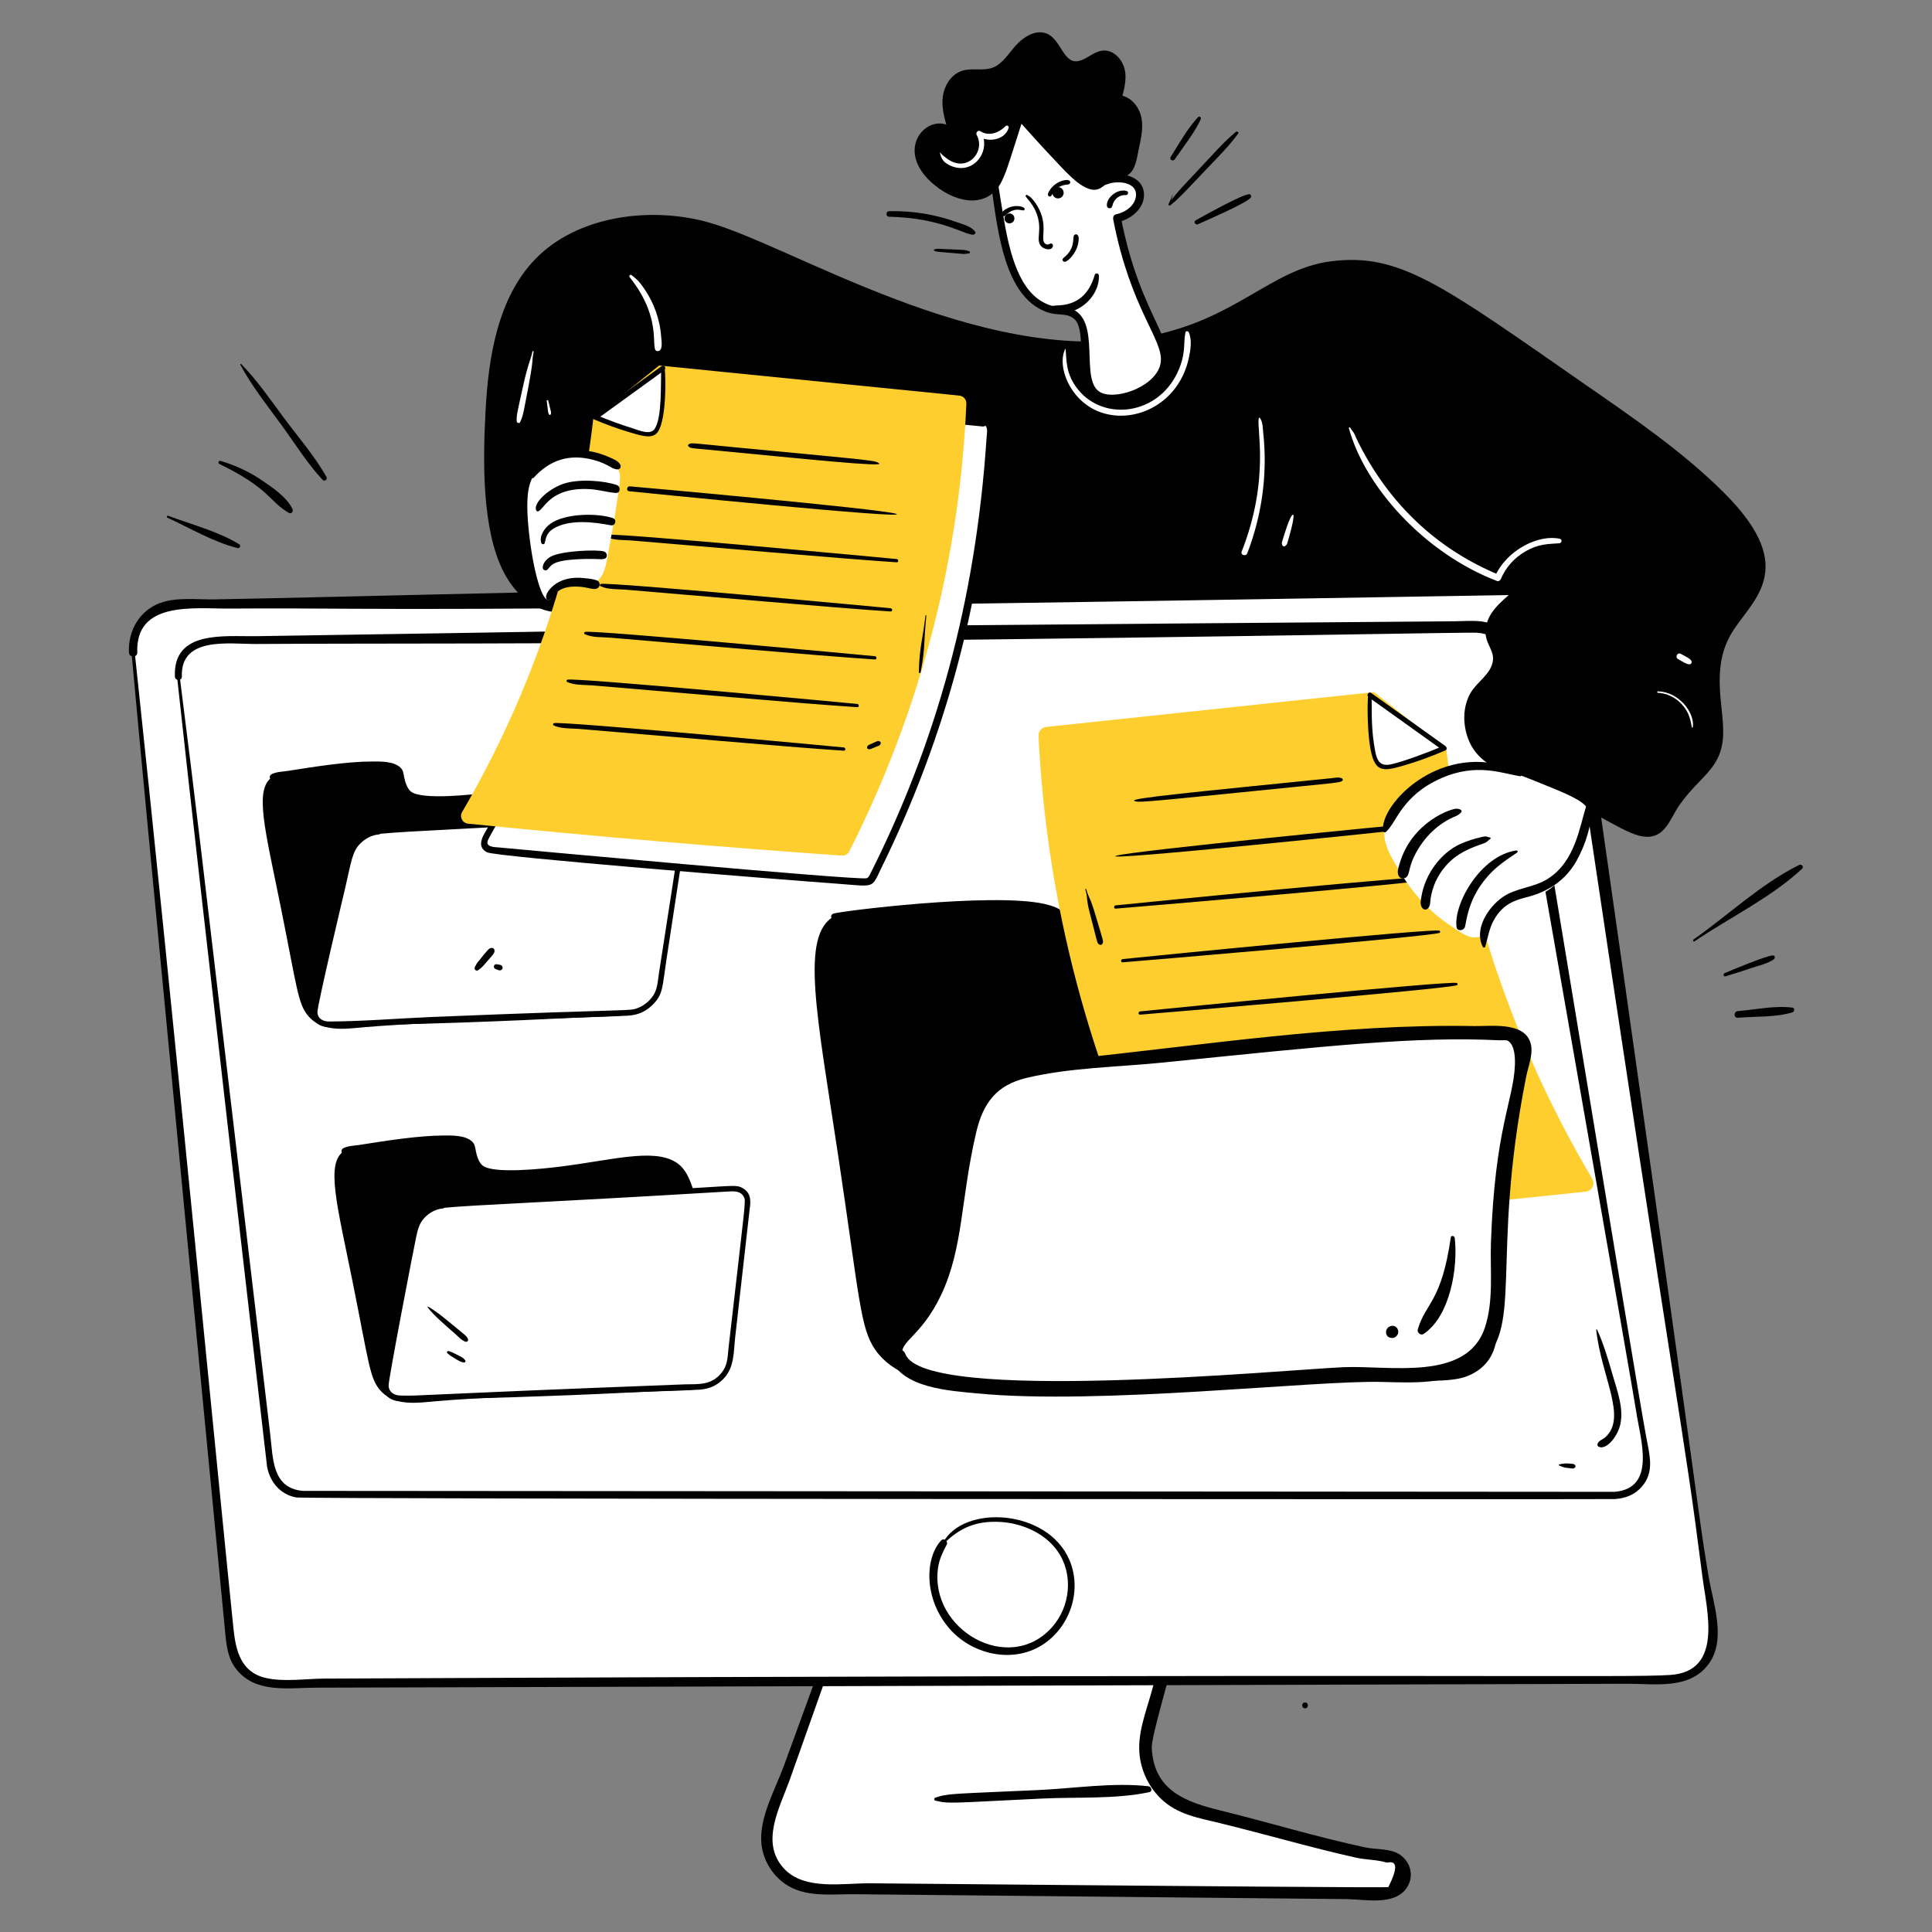
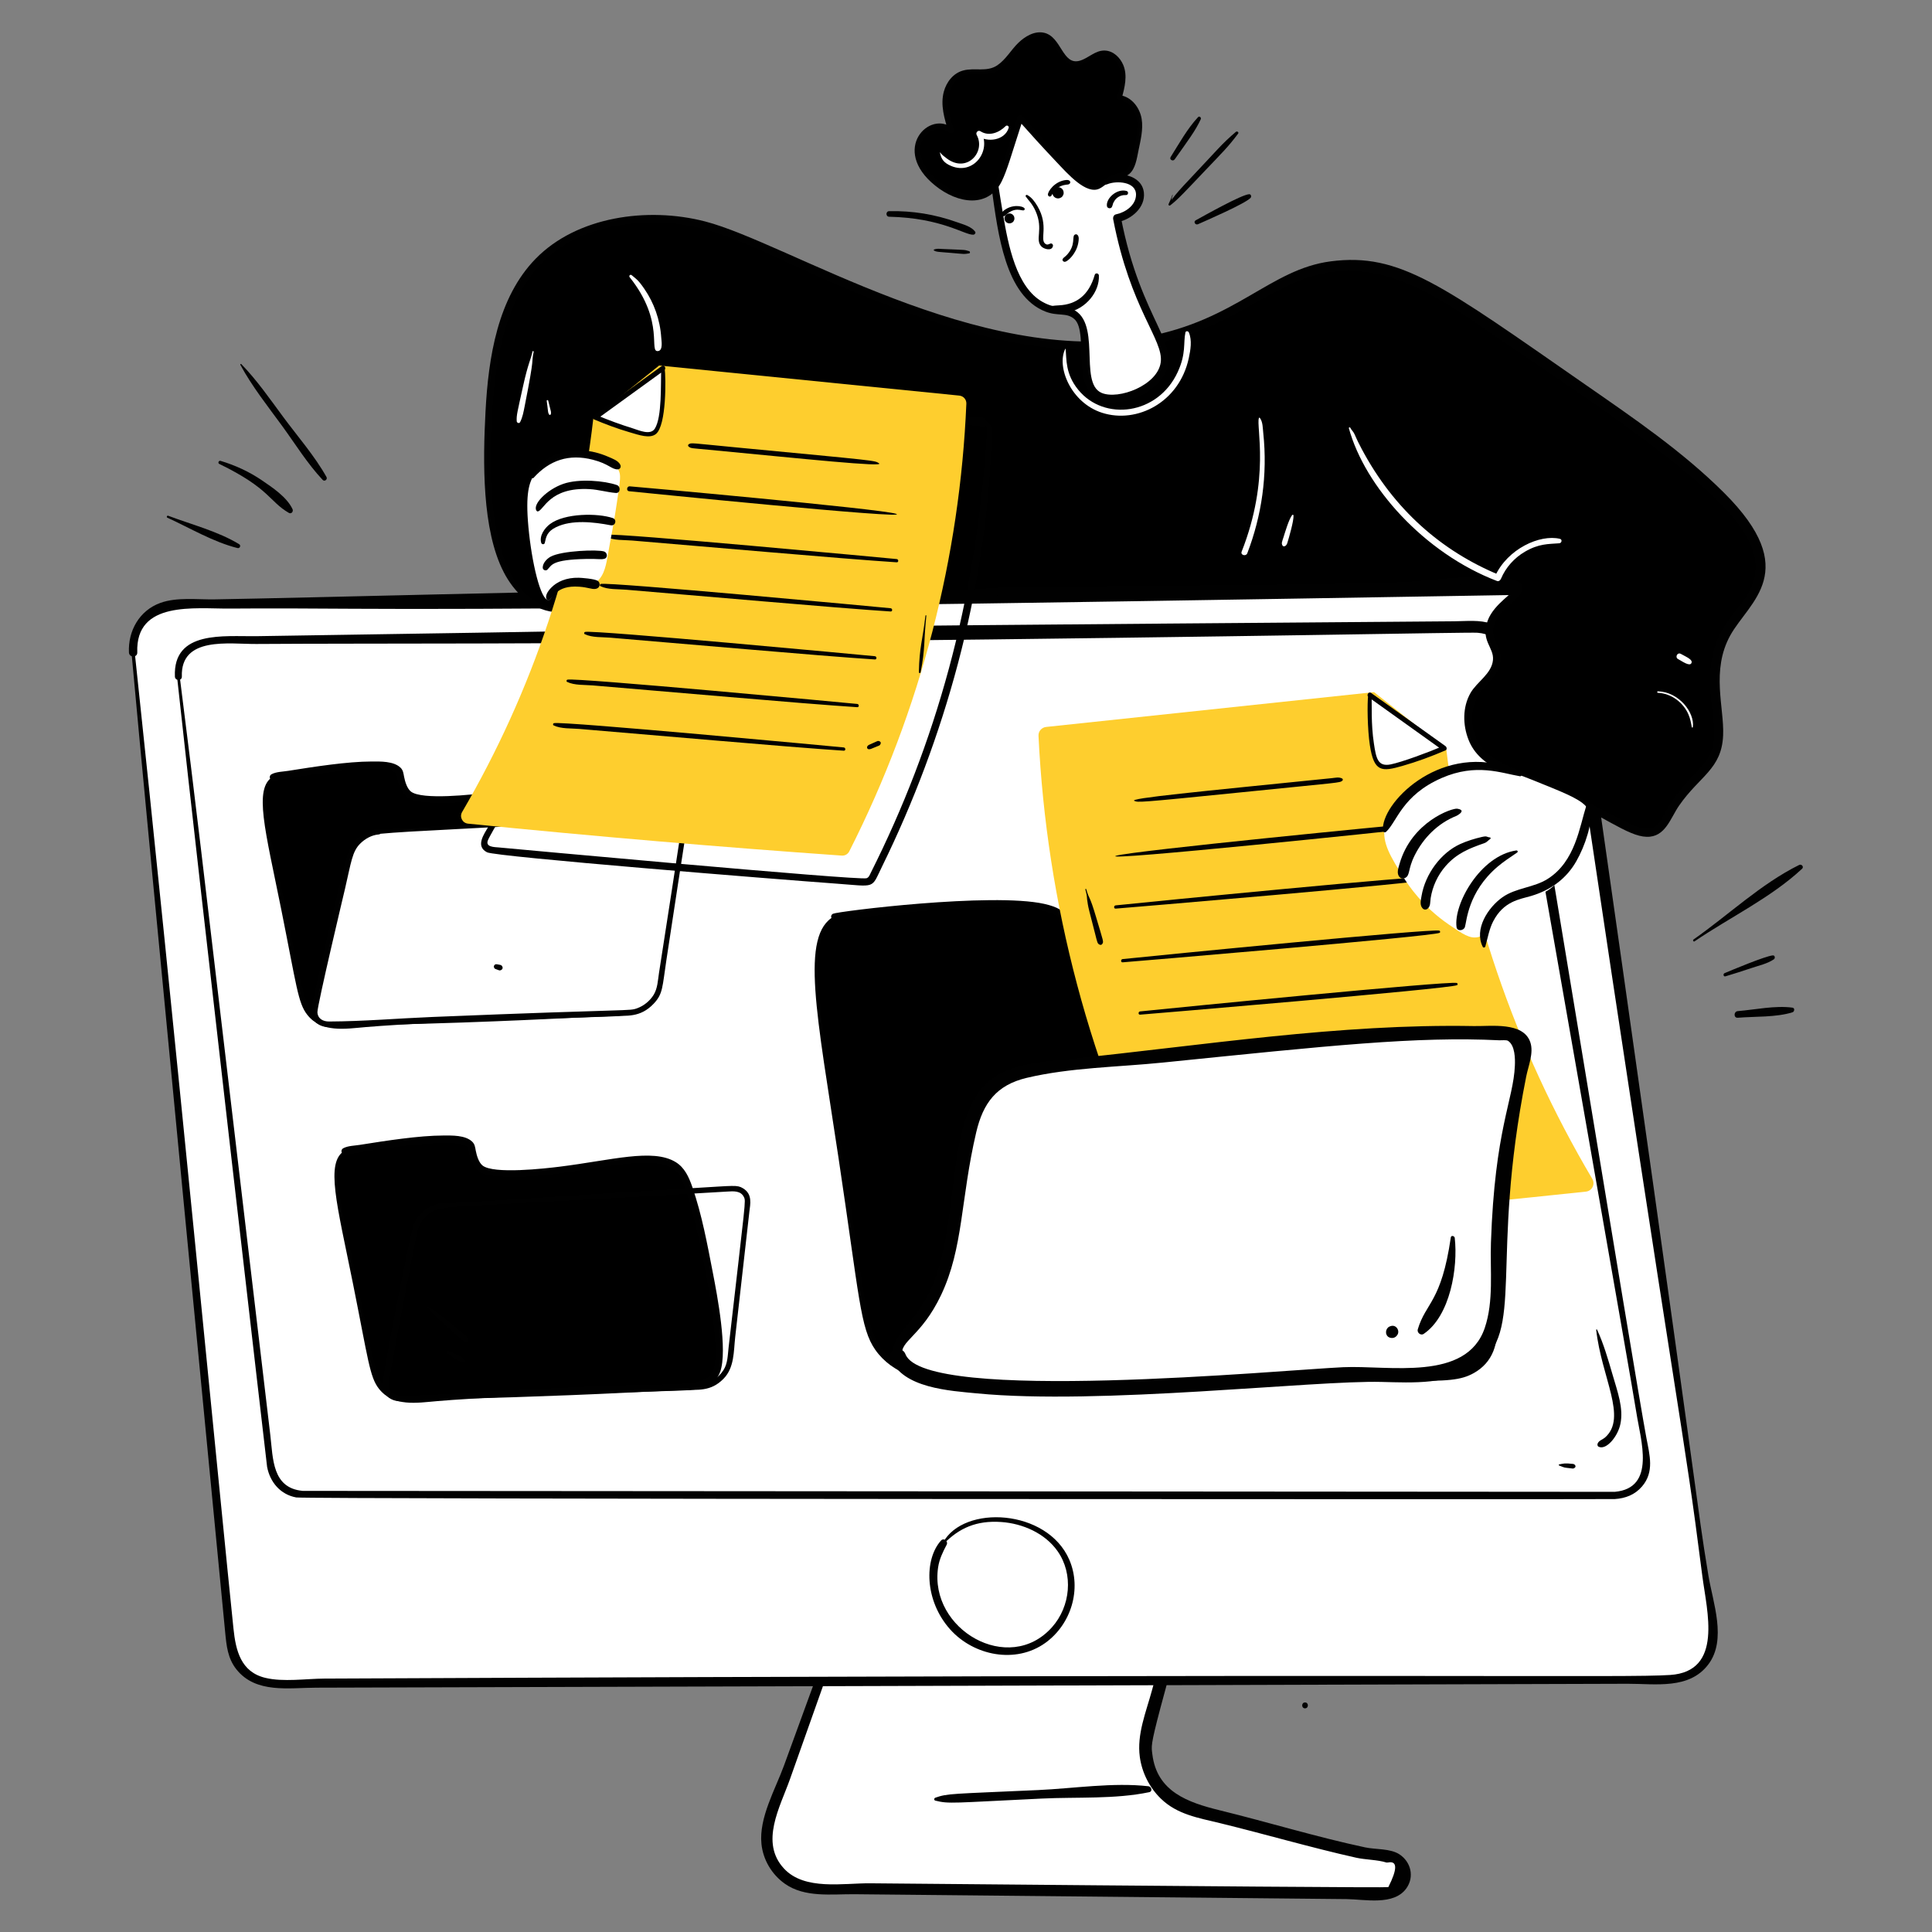
<svg xmlns="http://www.w3.org/2000/svg" id="Organized_Filing_System" data-name="Organized Filing System" viewBox="0 0 3000 3000">
  <rect x="0" y="0" width="3000" height="3000" fill="#808080" stroke="none" />
  <defs>
    <style>
      .cls-1 {
        fill: #010101;
      }

      .cls-2 {
        fill: #fece2e;
      }

      .cls-3 {
        fill: #fff;
      }
    </style>
  </defs>
  <path class="cls-1" d="M2026.45,2652.7c5.88,0,5.89-9.14,0-9.14s-5.89,9.14,0,9.14Z" />
  <g>
    <path class="cls-3" d="M1379.52,2314.08c-61.55,171.15-123.11,342.29-184.66,513.44-18.23,50.68,19.03,104.19,72.88,104.69,294.29,2.71,588.57,5.42,882.86,8.12,18.63-.61,32.2-15.97,31.18-31.4-.81-12.15-10.6-23.24-24.22-26.46-24.34,4.88-151.04-35.38-300.28-70.34-56.22-13.17-90.25-70.39-74.99-126.08,42.27-154.15,84.53-308.29,126.8-462.44-176.52,30.16-353.05,60.31-529.57,90.47Z" />
    <path class="cls-1" d="M1373.87,2312.52c-34.56,94.75-138.93,380.87-156.55,429.18-13.53,37.08-39.08,81.02-34.94,121.55,2.51,24.61,16.07,47.44,36.25,61.73,31.19,22.1,72.73,16,108.77,16.36,101.41,1.01,711.85,7.06,763.55,7.58,28.13.28,73.33,10.56,92.82-16.67,12.72-17.78,7.24-40.93-10.6-52.76-14.26-9.45-36.89-7.36-53.52-10.92-75.9-16.22-150.43-39.09-225.8-57.59-49.4-12.13-97.43-28.93-104.47-86.86-2.97-24.47-6.81-1.9,129.65-497.75,2.25-8.16-5.17-13.96-12.69-12.69-176.56,30.02-353.13,60.01-529.69,90.01-13.64,2.32-7.87,23.13,5.73,20.79,176.48-30.31,352.96-60.62,529.44-90.92-4.23-4.23-8.46-8.46-12.69-12.69-25.27,92.51-99.01,362.33-110.59,404.73-9.03,33.05-23.43,67.61-18.65,102.49,3.35,24.42,14.95,47.58,32.65,64.78,25.49,24.79,58.42,29.93,91.73,38.06,70.66,17.25,140.6,37.81,211.58,53.71,14.69,3.29,33.09,3.04,47.16,7.52l2.47-.12c14.47-2.77,14.58,9.99.32,38.29q-2.84,1.34-804.55-5.96c-42-.36-101.86,11.52-133.81-22.83-37.89-40.73-6.22-95.29,9.23-138.88,17.17-48.43,122.84-346.46,158.5-447.04,2.53-7.14-8.74-10.14-11.3-3.12Z" />
  </g>
  <g>
    <path class="cls-3" d="M206.7,1013.15c50.48,513.14,100.96,1026.28,151.44,1539.43,3.42,34.79,32.73,61.28,67.69,61.19,722.49-2.05,1444.97-4.09,2167.46-6.14,41.28-.12,72.87-36.85,66.91-77.69-76.89-526.9-152.74-1046.72-227.58-1559.59-4.91-33.64-33.95-58.39-67.95-57.96-696.95,8.77-1394.05,17.54-2091.32,26.31-39.74.5-70.55,34.91-66.66,74.46Z" />
    <path class="cls-1" d="M204.17,1013.15c24.34,270.62,142.42,1489.7,145.49,1521.53,2.02,20.91,3.88,40.39,17.41,57.45,30.2,38.08,81.75,28.53,124.62,28.48,67.86-.08,1967.88-5.86,2035.74-6.06,43.23-.12,95.53,9.27,125.24-30.03,29.11-38.51,7.05-96.01.09-138.38-21.44-130.5.05-11.9-196.39-1386.72-7.74-54.2.65-153.74-91.7-158.33-50.76-2.52-1325.37,14.44-1326.38,14.45-164.27,2.12-557.02,12.63-705.17,15.16-26.81.46-58.4-3.81-84.16,5.51-32.56,11.78-50.27,43.38-48.73,76.95.38,8.28,13.24,8.35,12.94,0-2.97-80.84,89.21-67.72,143.86-68.16,63.79-.52,127.47-.13,191.24.28,447.77,2.89,1529.21-17.12,1792.51-21.22,36.4-.57,69.87,4.1,80.37,45.12,14.49,56.62,17.93,118.63,26.55,176.46,166.99,1121.07,163.51,1049.72,195.7,1301.79,6.93,54.24,32.98,148.05-50.1,153.46-71.01,4.63-321.57-2.43-2089.62,5.62-28.78.13-63.67,5.57-91.66-1.15-38.2-9.17-45.96-42.63-49.5-76.63-17.44-167.2-94.25-962.96-153.28-1515.56-.34-3.19-5.36-3.27-5.06,0Z" />
  </g>
  <g>
    <path class="cls-3" d="M277,1050.63c47.66,408.55,95.33,817.09,142.99,1225.64,2.95,25.25,24.33,44.3,49.75,44.32l2037.79,1.54c31.06.02,54.66-27.99,49.44-58.62-71.87-421.79-142.76-837.88-212.7-1248.37-4.14-24.29-25.3-41.91-49.94-41.65-655.87,7.07-1311.9,14.14-1968.07,21.21-29.77.32-52.71,26.36-49.26,55.93Z" />
    <path class="cls-1" d="M274.89,1050.63c39.26,361.52,139.72,1226.32,139.86,1227.08,4.54,23.83,20.61,42.99,45.21,47.52,14.3,2.64,2039.29,3.05,2047.35,2.52,16.69-1.11,31.25-6.58,42.4-19.56,19.48-22.67,11.8-48.85,6.79-75.5-17.8-94.63-181.42-1099.02-201.79-1208.39-12.91-69.35-59.37-59.87-96.17-59.58-1430.2,11.32-740.28,6.25-1860.72,23.14-49.26.74-129.29-9.79-126.23,62.76.29,6.91,11.01,6.96,10.78,0-2.11-63.02,73.56-50.37,115.45-50.65,187.98-1.22,416.82.67,918.53-4.59,634.16-6.65,964.2-13.95,977.96-12.85,35.56,2.82,40.42,29.22,45.4,57.96,59.15,341.27,194.65,1109.8,201.28,1153.18,6.43,42.04,31.14,116.94-33.5,122.82-.63.06-2036.85-1.41-2037.47-1.47-47.45-4.38-45.94-49.99-50.24-86.36-132.54-1120.25-107.55-912.43-140.69-1178.04-.33-2.64-4.51-2.72-4.22,0Z" />
  </g>
  <g>
    <g>
      <path d="M424.67,1207.16c-26.6,17.06-9.7,82.7,13.36,192.97,30.8,147.3,28.77,164.63,52.32,182.2,27.19,20.29,42.96,6.63,182.58,1.11,74.96-2.96,149.87-7.94,224.88-8.91,69.69-.9,83.65-2.32,96.85-15.59,9.1-9.14,24.82-31.61-14.84-212.26-20.81-94.78-29.38-107.94-43.05-117.26-23.77-16.21-70.56-10.88-162.54,4.45,0,0-127.31,19.3-142.5-3.71-10.54-15.97-9.61-26.41-11.13-30.43-6.32-16.66-63.17-11.2-94.63-7.98-5.32.54-97.37,12.88-101.31,15.41Z" />
      <path class="cls-1" d="M423.96,1205.95c-30.75,17.72-11.92,83.37,12.83,206.61,23.72,118.11,25.88,144.81,40.29,163.14,22.38,28.46,59.09,21.84,90.75,19.16,118.12-10,376.72-15.6,391.23-16.98,21.91-2.08,40.42-7.68,47.92-28.56,11.91-33.15-4.74-119.46-11.3-153.28-8.67-44.68-17.07-90.68-32.02-133.8-5.27-15.21-11.84-30.1-26.12-38.7-35.65-21.48-99.12-2.66-180.17,7.37-21.53,2.66-102.82,12.04-119.58-2.02-5.85-4.91-8.86-15.28-10.33-22.77-1.04-5.3-1.38-10.05-5.5-14.04-10.71-10.38-31.33-9.65-45-9.62-37.72.06-88.5,8.03-129.74,14.55-7.82,1.24-18.3,1.34-25.44,5.19-6.51,3.51-.72,13.43,5.8,9.92-1.03.56,178.53-33.56,188.1-9.51,1.46,3.68.14,8,5.88,20.38,8.46,18.27,17.14,21.14,43.53,23.03,106.23,7.62,241.82-47.37,276.34-5.27,21.69,26.45,61.74,227.69,58.22,285.98-3.17,52.49-29.5,38-193.56,45.44-268.37,12.17-184.77,11.01-268.64,16-13.98.83-28.06,1.13-40.33-6.54-28.9-18.06-25.1-40.2-67.73-238.76-11.37-52.96-26.23-117.47-3.98-134.5,1.39-1.07.2-3.36-1.42-2.43Z" />
    </g>
    <g>
      <path class="cls-3" d="M588.15,1291.39c150.08-8.86,300.16-17.71,450.24-26.57,15.67-.92,25.38,9.17,23.1,24.03-12.43,81.24-24.86,162.49-37.28,243.73-3,19.63-25.14,38.83-45.69,39.65-155.84,6.16-311.68,12.32-467.52,18.48-15.97.63-25.42-10.26-22.17-25.69,16.59-78.68,34.89-157.67,54.87-236.92,4.68-18.57,25.25-35.57,44.45-36.7Z" />
      <path class="cls-1" d="M588.15,1294.9c54.63-5.21,134.19-6.99,441.29-25.33,9.55-.57,22.21-2.35,26.87,8.4,2.91,6.72,2.81.82-33.04,232.92-1.76,11.39-2.09,23.83-8.29,33.88-5.73,9.28-15.01,16.96-25.27,20.72-13.49,4.94-2.03.7-318.39,13.66-53.42,2.19-106.84,6.81-160.34,7.04-9.27.04-17.69-4.28-18.08-14.49s42.7-191.04,42.84-191.64c9.66-41.51,11.09-57.63,23.55-70.07,7.72-7.7,17.87-13.34,28.84-14.27,5.53-.47,5.56-9.18,0-8.67-19.7,1.79-38.39,15.29-46.24,33.53-8.05,18.72-56.48,232.1-58.16,246.41-2.24,19.21,12.82,28.79,30.23,28.08,29.46-1.2,58.93-3.28,88.41-3.97,168.65-3.92,273.05-10.31,349.14-13.43,21.01-.86,42.49,3.1,63.47-19.06,14.62-15.44,13.35-25.25,19.97-68.98,31.55-208.24,31.65-201.63,30.79-208.39-.93-7.38-5.02-13.79-11.57-17.41-9.28-5.12-13.98-3.35-73.97.14-213.61,12.46-352.5,22.99-392.1,23.89-4.58.1-4.45,7.46,0,7.03Z" />
    </g>
  </g>
  <g>
    <path d="M1296.4,1423.81c-49.97,28.5-25.47,149.43,6.01,352.07,42.05,270.7,36.71,302.02,77.87,336.2,47.51,39.46,77.47,16.12,331.81,19.31,136.56,1.72,273.21-.24,409.67,5.1,126.79,4.97,152.3,3.7,177.55-19.16,17.41-15.75,48.11-55.11-6.89-387.29-28.86-174.29-43.2-199.02-67.15-217.26-41.67-31.73-127.24-26.46-295.91-7.3,0,0-233.27,23.03-258.71-20.24-17.31-29.44-15.23-49.75-17.36-56.37-9.92-30.88-113.78-26.34-171.27-23.47-9.72.48-178.24,14.2-185.63,18.41Z" />
    <path class="cls-1" d="M1295.69,1422.6c-54.01,28.95-27,152.89,6.45,375.98,32.45,216.42,33.52,263.97,57.13,297.59,12.78,18.2,32.91,33.13,54.4,39.01,37.89,10.38,51.94-.36,371.7,1.79,420.46,2.82,463.69,17.31,503.31-4.96,13.98-7.86,24.39-19.28,30.24-34.13,34.13-86.64-31.11-451.63-53.38-525.98-16.76-55.97-40.27-79.2-105.64-85.56-74.93-7.3-181.17,10.95-265.15,16.7-42.24,2.89-181.99,11.48-215.21-15.74-8.18-6.7-15.9-29.38-18.11-41.06-3.18-16.88,1.95-33.33-39.82-42.68-81.46-18.23-320.95,11.64-328.11,15.3-6.58,3.37-.78,13.28,5.8,9.92-1.6.82,328.16-45.15,348.36.74,2.71,6.16.33,15.86,7.86,36.36,4.29,11.66,9.36,24.36,19.95,31.61,41.97,28.76,202.8,18.36,253.13,13.33,67.24-6.73,223.04-31.18,282.04-.86,26.07,13.4,34.85,33.32,43.77,62.51,24.31,79.52,86.19,433.17,54.49,520.38-19.2,52.83-97.93,41.53-194.61,38.04-120.08-4.33-476.68-4.45-477.39-4.45-158.89,1.36-209.17,15.46-248.4-13.45-39.02-28.75-41.88-66.7-58.78-181.8-47.19-321.24-87.61-471.37-32.61-506.16,1.53-.97.18-3.29-1.42-2.43Z" />
  </g>
  <g>
    <g>
      <path d="M536,1787.92c-26.6,17.06-9.7,82.7,13.36,192.97,30.8,147.3,28.77,164.63,52.32,182.2,27.19,20.29,42.96,6.63,182.58,1.11,74.96-2.96,149.87-7.94,224.88-8.91,69.69-.9,83.65-2.32,96.85-15.59,9.1-9.14,24.82-31.61-14.84-212.26-20.81-94.78-29.38-107.94-43.05-117.26-23.77-16.21-70.56-10.88-162.54,4.45,0,0-127.31,19.3-142.5-3.71-10.54-15.97-9.61-26.41-11.13-30.43-6.32-16.66-63.17-11.2-94.63-7.98-5.32.54-97.37,12.88-101.31,15.41Z" />
      <path class="cls-1" d="M535.29,1786.71c-30.75,17.72-11.92,83.37,12.83,206.61,23.72,118.11,25.88,144.81,40.29,163.14,22.38,28.46,59.09,21.84,90.75,19.16,118.12-10,376.72-15.6,391.23-16.98,21.91-2.08,40.42-7.68,47.92-28.56,11.91-33.15-4.74-119.46-11.3-153.28-8.67-44.68-17.07-90.68-32.02-133.8-5.27-15.21-11.84-30.1-26.12-38.7-35.65-21.48-99.12-2.66-180.17,7.37-21.53,2.66-102.82,12.04-119.58-2.02-5.85-4.91-8.86-15.28-10.33-22.77-1.04-5.3-1.38-10.05-5.5-14.04-10.71-10.38-31.33-9.65-45-9.62-37.72.06-88.5,8.03-129.74,14.55-7.82,1.24-18.3,1.34-25.44,5.19-6.51,3.51-.72,13.43,5.8,9.92-1.03.56,178.53-33.56,188.1-9.51,1.46,3.68.14,8,5.88,20.38,8.46,18.27,17.14,21.14,43.53,23.03,106.23,7.62,241.82-47.37,276.34-5.27,21.69,26.45,61.74,227.69,58.22,285.98-3.17,52.49-29.5,38-193.56,45.44-268.37,12.17-184.77,11.01-268.64,16-13.98.83-28.06,1.13-40.33-6.54-28.9-18.06-25.1-40.2-67.73-238.76-11.37-52.96-26.23-117.47-3.98-134.5,1.39-1.07.2-3.36-1.42-2.43Z" />
    </g>
    <g>
-       <path class="cls-3" d="M687.53,1872.15c149.73-8.86,299.45-17.71,449.18-26.57,15.64-.92,25.74,9.17,24.06,24.03-9.19,81.24-18.37,162.49-27.56,243.73-2.22,19.63-23.59,38.83-44.11,39.65-155.6,6.16-311.19,12.32-466.79,18.48-15.94.63-25.83-10.26-23.19-25.69,13.43-78.57,28.57-157.56,45.41-236.92,3.94-18.57,23.83-35.57,42.99-36.7Z" />
      <path class="cls-1" d="M687.53,1875.66c52.9-5.06,138.67-7.28,441.69-25.41,9.46-.57,20.97-1.64,25.87,8.48,3.28,6.78,2.99.33-23.75,233.8-1.36,11.87-1.24,24.44-7.88,34.81-16.32,25.5-40.76,21.53-61.29,22.32-440.49,16.8-404.5,18.19-440.88,17.29-9.42-.23-17.45-5.27-17.87-15.39-.38-9.28,38.76-211.81,42.64-230,2.48-11.64,4.72-21.94,13.25-30.8,7.46-7.75,17.39-13.35,28.22-14.27,5.53-.47,5.56-9.18,0-8.67-19.37,1.77-37.35,14.99-44.8,33.03-5.84,14.14-45.78,219.51-48.47,245.92-1.89,18.54,11.9,29.77,29.56,29.15,29.43-1.03,58.84-2.93,88.27-4.01,40.75-1.48,13.46.59,173.55-5.51,58.38-2.23,116.68-5.5,175.04-7.9,22.64-.93,42.65,2.91,62.76-17.53,17.02-17.3,15.66-42.18,18.18-64.79,6.47-57.97,21.21-187.75,22-194.69,1.3-11.44,5.39-27.38-10.22-36.5-8.94-5.22-12.59-3.89-73.59-.32-212.49,12.42-353.05,23.06-392.28,23.95-4.58.1-4.45,7.46,0,7.03Z" />
    </g>
  </g>
  <path class="cls-1" d="M1452.36,2796c21.54,5.38,26.06,3.42,165.76-3.22,54.18-2.58,113.38,1.21,166.39-9.89,5.58-1.17,3.61-8.66-1.25-9.21-54.96-6.22-115.79,3.4-171.04,5.91-135.82,6.18-140.41,5.07-159.87,11.88-2.07.73-2.38,3.93,0,4.52h0Z" />
  <path class="cls-1" d="M373.24,566.52c18.15,33.58,42.42,64.1,64.88,94.88,20.38,27.94,39.24,58.63,62.95,83.82,2.96,3.15,7.95-.87,5.89-4.54-18.58-33.05-44.79-62.95-67.34-93.44-20.6-27.85-40.73-56.99-64.91-81.85-.76-.78-1.97.21-1.47,1.14h0Z" />
  <path class="cls-1" d="M340.45,720.33c78.65,38.29,77.21,58.15,108.03,76.05,3.88,2.26,7.49-2.12,5.77-5.77-8.76-18.67-30.89-33.42-47.71-44.85-19.63-13.35-41.42-23.35-64.11-30.14-2.74-.82-4.65,3.41-1.99,4.71h0Z" />
  <path class="cls-1" d="M259.82,803.83c34.98,15.98,71.57,37.91,109.03,47.2,3.6.89,5.74-4.04,2.53-6-32.98-20.07-74.29-30.6-110.29-44.2-1.72-.65-2.96,2.23-1.26,3h0Z" />
  <path class="cls-1" d="M2631.38,1461.65c54.55-37.09,118.43-67.54,166.9-112.67,3.26-3.03-.88-7.7-4.54-5.89-59.18,29.21-110.13,78-164.01,115.73-1.71,1.2-.1,4.03,1.66,2.83h0Z" />
  <path class="cls-1" d="M2679.4,1516c13.41-4.12,26.81-8.2,40.09-12.75,11.6-3.98,24.72-6.69,34.91-13.6,2.43-1.65,1.86-6.46-1.66-6.11-12.17,1.19-63.09,22.66-74.72,27.5-2.96,1.23-1.9,5.98,1.37,4.97h0Z" />
  <path class="cls-1" d="M2698.42,1580.36c27.01-2.23,59.05-.42,84.93-8.45,3.19-.99,3.92-6.7,0-7.23-26.91-3.65-57.89,3.15-84.93,5.37-6.57.54-6.63,10.86,0,10.31Z" />
  <g>
    <path class="cls-2" d="M1624.37,1128.83c-6.93.74-12.12,6.71-11.79,13.67,12.48,258.75,79.44,518.16,203.3,758.79,2.43,4.72,7.42,7.47,12.71,7.06,205.24-15.67,416.72-34.82,634.01-58,9.53-1.02,14.81-11.53,9.92-19.78-121.15-204.69-198.18-430.64-226.67-666.79-43.28-34.34-68.96-54.72-112.25-89.06-169.75,18.03-339.49,36.07-509.24,54.1Z" />
    <g>
      <path class="cls-3" d="M2127.15,1079.36c-.87,20.39-1.67,99.35,16.19,109.53,7.03,4.01,14.86,2.34,28.57-1.61,17.56-5.05,41.79-12.96,70.62-25.43-38.46-27.5-76.92-55-115.38-82.5Z" />
      <path class="cls-1" d="M2124.48,1079.36c-1.59,13.33-1.14,52.85,2.59,77.59,6.4,42.47,18.68,41.48,50.43,32.41,22.88-6.53,45.13-14.76,66.98-24.16,2.93-1.26,2.07-5.2,0-6.68-38.46-27.5-76.92-55-115.38-82.5-4.06-2.9-7.92,3.81-3.9,6.68,38.46,27.5,76.92,55,115.38,82.5v-6.68c-22.86,9.84-63.77,24.9-80.97,28.4-20.23,4.12-22.77-9.63-26.21-32.36-4.68-30.88-3-59.64-3.57-75.2-.13-3.52-4.94-3.34-5.34,0Z" />
    </g>
    <path class="cls-1" d="M1761.47,1243.62c5.85,2.37,3.98,3.13,163.8-13.09,159.48-16.19,154.57-14.67,159.25-18.39,1.04-.83.69-2.74-.43-3.31-5.1-2.61-10.4-1.1-15.95-.54-209.14,21.23-316.48,31.35-306.67,35.32h0Z" />
    <path class="cls-1" d="M2186.06,1287.41c4.32-.78,3.27-7.7-1.03-7.6-2.94.07-426.65,41.1-451.86,49-30.67,9.6,444.33-39.86,452.89-41.4Z" />
    <path class="cls-1" d="M1732.44,1410.9c13.57-1.07,479.2-39.99,492.05-45.78,1.52-.68,1.04-3.1-.45-3.47-13.21-3.27-436.38,38.45-491.6,44.19-3.19.33-3.28,5.32,0,5.06Z" />
    <path class="cls-1" d="M1743.27,1494.29c13.57-1.07,479.2-39.99,492.05-45.78,1.52-.68,1.04-3.1-.45-3.47-13.21-3.27-436.38,38.45-491.6,44.19-3.19.33-3.28,5.32,0,5.06Z" />
    <path class="cls-1" d="M1770.41,1575.56c13.57-1.07,479.2-39.99,492.05-45.78,1.52-.68,1.04-3.1-.45-3.47-13.21-3.27-436.38,38.45-491.6,44.19-3.19.33-3.28,5.32,0,5.06Z" />
    <path class="cls-1" d="M1800.88,1656.4c13.57-1.07,479.2-39.99,492.05-45.78,1.52-.68,1.04-3.1-.45-3.47-13.21-3.27-436.38,38.45-491.6,44.19-3.19.33-3.28,5.32,0,5.06Z" />
    <path class="cls-1" d="M1824.18,1730.09c13.57-1.07,479.2-39.99,492.05-45.78,1.52-.68,1.04-3.1-.45-3.47-13.21-3.27-436.38,38.45-491.6,44.19-3.19.33-3.28,5.32,0,5.06Z" />
  </g>
  <g>
    <path d="M983.57,930.96c-89.99,12.11-115.4,26.38-150.76,6.75-80.84-44.87-76.96-190.98-75-264.77,4.36-164.42,37.35-298.57,202.51-328.52,140.27-25.44,229.27,50.5,385.4,109.97,127.71,48.64,310.11,118.11,489.38,61.64,122.51-38.59,159.05-109.37,272.81-103.44,57.86,3.02,101.11,22.67,208.99,95.89,286.94,194.76,432.28,294.39,415.52,386.01-10.28,56.21-61.46,65.33-68.84,145.06-5.75,62.03,20.69,105.49-9.83,147.52-10.28,14.15-19.28,17.5-41.8,46.71-29.25,37.95-24.44,45.78-36.88,54.09-31.95,21.35-70.05-25.99-199.6-78.6-40.35-16.39-73.52-26.77-88.06-59.08-2.28-5.07-12.59-29.55-4.92-56.55,9.83-34.56,39.37-38.91,41.8-68.84,1.72-21.14-12.54-24.75-11.32-45.91,2.15-37.18,47.73-52.9,44.27-66.41-5.19-20.26-113.72-8.22-165.49-3.38-20.41,1.91-403.34,9.32-606.7,6.7-108.29,8.81-197.25,11.81-259.44,12.9-215.92,3.78-224.54-13.56-342.02,2.25Z" />
    <path class="cls-1" d="M983.57,928.71c-73.6,9.29-100.9,19.11-126.98,14.02-104.96-20.45-99.72-222.51-90.2-330.54,13.53-153.55,70.3-254.32,226.49-265.97,138.85-10.35,213.21,74.06,464.67,155.29,116.58,37.66,242.73,58.52,363.07,25.68,120.86-32.98,173.51-106.8,273.47-106.61,87.98.16,161.8,56.82,231.44,104.06,95.79,64.98,280.28,186.01,352.97,264.27,35.62,38.35,62.45,81.42,38.27,128.27-15.82,30.65-46.64,50.03-57.44,100.43-13.94,65.04,14.55,114.13-4.25,154.1-11.52,24.49-44.35,41.39-73.67,97.67-11.33,21.75-25.29,20.87-48.13,10.68-39.11-17.44-75.56-40.63-114.53-58.54-63.12-29.02-112.74-37.48-127.75-78.34-9.43-25.67-6.15-53.6,12.44-74.15,13.19-14.58,27.57-27.25,26.95-48.67-.62-21.32-22.65-32.18-4.82-61.2,8.97-14.58,25.16-22.27,34.55-36.12,30.19-44.54-125.76-22.7-170.48-19.78-95.06,6.21-599.91,6.37-641.01,9.35-356.75,25.89-422-6.38-565.05,12.73-7.07.94-7.16,12.21,0,11.25,138.54-18.51,212.35,15.96,591.73-14,.63-.05,547.32-.84,630.46-8.81,41.82-4.01,86.15-10.64,128.11-5.37,3.36.42,15.04,1.14,16.96,4.85,3.13,6.05-30.76,23.44-40.71,50.27-11.62,31.34,9.97,41.51,8.15,61.28-1.99,21.67-25.03,33.75-35.06,51.56-12.33,21.9-11.96,49.3-2.92,72.32,17.74,45.18,70.22,55.47,121.32,78.19,88.91,39.53,125.25,71.72,155.37,72.52,29.06.77,36.73-28.91,50.35-48.56,32.03-46.17,66.05-56.42,68.33-109.02,1.85-42.83-19.09-100.5,11.06-155.1,29.03-52.57,112.3-99.93-9.52-221.41-64.65-64.47-141.64-116.8-216.35-168.68-221.14-153.55-286.99-204.88-394.74-190.78-93.74,12.27-146.94,91.69-286.95,117.18-259.43,47.23-555.77-145.92-684.24-179.15-89.5-23.15-199.22-7.65-263.16,57.87-59,60.45-73.41,153.05-77.85,237.03-4.11,77.7-5.76,183.78,28.27,249.7,15.37,29.78,42.37,57.72,77.2,61.77,26.72,3.11,55.99-7.05,124.78-17.12,2.48-.36,1.92-4.74-.6-4.42Z" />
  </g>
  <g>
    <g>
-       <path class="cls-3" d="M1525.57,655.32c6.35.64,11.13,6.07,10.86,12.44-10,236.79-69.85,474.48-181.86,695.3-2.2,4.33-6.74,6.87-11.59,6.53-187.85-13.21-381.43-29.58-580.35-49.61-8.73-.88-13.61-10.46-9.19-18.04,109.72-187.93,178.96-395.06,203.74-611.26,39.41-31.65,62.79-50.43,102.2-82.09,155.39,15.57,310.79,31.14,466.18,46.72Z" />
      <path class="cls-1" d="M1524.82,658.03c10.68,2.45,7.65,13.7,7.11,21.88-16.8,254.89-79.29,475.49-179.73,675.24-1.63,3.23-2.89,7.38-6.7,8.57-12.2,3.81-558.22-46.63-570.94-47.81-6.8-.63-21.49-.39-16.8-11.44,11.33-26.69,163-252.34,206.23-613.78-.67,1.61-1.33,3.21-2,4.82,34.2-27.24,68.61-54.21,102.67-81.63-1.76.73-3.52,1.46-5.28,2.19,120.75,11.96,431.54,42.73,466.18,46.16,8.86.88,8.78-12.94,0-13.83-469.13-47.57-466.24-48.04-469.95-46.25-1.11.54-103.41,83.31-104.66,85.91-3.39,7.08-19.46,296.08-192.33,595.14-6.84,11.84-20.97,30.79-2.33,40.25,13.78,6.99,449.23,41.87,541.49,48.59,63.26,4.61,54.55,8.77,71.77-26.3,97.32-198.29,160.61-424.95,169.8-653.67.53-13.26,5.59-36.74-13.05-39.46-3.48-.51-5.11,4.59-1.5,5.42Z" />
    </g>
    <path class="cls-2" d="M1489.69,614.3c6.35.64,11.13,6.07,10.86,12.44-10,236.79-69.85,474.48-181.86,695.3-2.2,4.33-6.74,6.87-11.59,6.53-187.85-13.21-381.43-29.58-580.35-49.61-8.73-.88-13.61-10.46-9.19-18.04,109.72-187.93,178.96-395.06,203.74-611.26,39.41-31.65,62.79-50.43,102.2-82.09,155.39,15.57,310.79,31.14,466.18,46.72Z" />
    <g>
      <path class="cls-3" d="M1029.44,571.79c.9,18.65,2.07,90.88-14.21,100.3-6.41,3.71-13.58,2.22-26.15-1.31-16.09-4.52-38.3-11.63-64.75-22.88,35.04-25.37,70.07-50.74,105.11-76.11Z" />
      <path class="cls-1" d="M1026.77,571.79c-.99,25.76,1.35,75.72-9.94,93.76-6.84,10.92-24.74,2.55-34.06-.34-19.14-5.93-38.03-12.84-56.49-20.65v6.68c35.04-25.37,70.07-50.74,105.11-76.11,3.99-2.89.14-9.6-3.9-6.68-35.04,25.37-70.07,50.74-105.11,76.11-2.04,1.48-2.96,5.43,0,6.68,17.85,7.55,35.96,14.32,54.56,19.77,15.63,4.58,32.07,10.52,41.59,2.88,16.5-13.25,15.59-86.96,13.58-102.1-.44-3.31-5.21-3.55-5.34,0Z" />
    </g>
    <path class="cls-1" d="M1364.97,719.45c-6.99-4.64.04-3.54-223.11-24.85-69.84-6.67-67.95-7.4-72.4-4.76-1.11.66-1.46,2.4-.43,3.31,3.77,3.33,4.36,2.65,31.22,5.21,150.1,14.33,274.25,27.41,264.73,21.08h0Z" />
    <path class="cls-1" d="M1391.25,797.8c-23.81-7.8-411.32-42.62-413.65-42.64-4.24-.04-5.41,6.8-1.03,7.6.61.11,444.99,44.98,414.68,35.05h0Z" />
    <path class="cls-1" d="M1392.34,868.09c-12.55-1.24-437.92-41.19-450.03-37.69-1.47.42-1.98,2.73-.45,3.47,11.52,5.57,27.09,4.39,39.66,5.46,371.46,31.72,354.46,29.78,410.83,33.82,3.28.23,3.2-4.75,0-5.06h0Z" />
    <path class="cls-1" d="M1382.89,944.45c-12.55-1.24-437.92-41.19-450.03-37.69-1.47.42-1.98,2.73-.45,3.47,11.52,5.57,27.09,4.39,39.66,5.46,371.46,31.72,354.46,29.78,410.83,33.82,3.28.23,3.2-4.75,0-5.06h0Z" />
    <path class="cls-1" d="M1358.5,1018.95c-12.55-1.24-437.92-41.19-450.03-37.69-1.47.42-1.98,2.73-.45,3.47,11.52,5.57,27.09,4.39,39.66,5.46,371.46,31.72,354.46,29.78,410.83,33.82,3.28.23,3.2-4.75,0-5.06h0Z" />
    <path class="cls-1" d="M1331.07,1093.07c-12.55-1.24-437.92-41.19-450.03-37.69-1.47.42-1.98,2.73-.45,3.47,11.52,5.57,27.09,4.39,39.66,5.46,371.46,31.72,354.46,29.78,410.83,33.82,3.28.23,3.2-4.75,0-5.06h0Z" />
    <path class="cls-1" d="M1310.15,1160.62c-12.55-1.24-437.92-41.19-450.03-37.69-1.47.42-1.98,2.73-.45,3.47,11.52,5.57,27.09,4.39,39.66,5.46,371.46,31.72,354.46,29.78,410.83,33.82,3.28.23,3.2-4.75,0-5.06h0Z" />
  </g>
  <g>
    <path class="cls-3" d="M1600.71,150.32c-23.93,4.67-43.25,32.6-51.77,52.12-10.66,24.43-9.34,47-5.4,75.22,12.96,92.75,24.74,177.09,80.05,199.95,23.69,9.79,27.4-.56,46.37,11.73,26.03,16.86,3.98,99.46,31.29,122.05,23.69,19.59,90.14-1.3,104.81-39.15,15.62-40.28-42.74-81.46-71.55-233.44,26.17-4.71,39.33-28.29,34.83-42.75-4.49-14.46-28.7-26.44-52.93-15.48-23.19-88.43-78.05-137.59-115.71-130.24Z" />
    <path class="cls-1" d="M1600.71,146.57c-32.57,4.07-60.1,47.7-64.66,80.75-3.04,22.03.82,44.17,3.89,65.98,9.8,69.64,20.88,166,83.36,190.5,19.45,7.63,32.35,1.02,44.6,11.35,26.26,22.15-13.24,128.58,58.04,129.71,29.25.46,62.04-14.35,79.2-38.35,34.81-48.71-33.12-84.24-64.66-249.35l-4.32,7.6c20.65-4.17,42.49-22.49,40.07-45.57-2.95-28.18-40.41-33.53-61.49-24.72,2.59,1.47,5.19,2.94,7.78,4.42-10.14-38.3-27.22-76.5-55.12-105.25-17.52-18.06-42.14-34.49-68.46-29.75-8.45,1.52-4.87,14.4,3.55,12.88,22.34-4.02,44,13.57,58.1,28.68,25.02,26.82,40.32,61.75,49.74,96.8,1.17,4.35,5.63,5.33,9.29,3.78,13.45-5.68,44.76-4.4,44.39,16.5-.29,16.4-16.73,27.4-31.13,30.32-3.45.7-4.91,4.51-4.32,7.6,26.96,140.29,78.39,186.98,73.85,221.98-4.67,35.98-65.77,58.81-91.87,47.64-37.24-15.94,3.29-115.34-49.79-131.74-12.34-3.81-21.37,1.82-41.6-9.37-40.91-22.62-53.68-88.1-61.87-137.66-10.25-62.09-18.29-99.65,1.37-136.11,9.4-17.43,23.55-34.94,43.05-41.26,3.78-1.23,3.41-7.92-1-7.37Z" />
  </g>
  <g>
    <path d="M1725.59,276.82c-25.62,11.94-21.14,35.59-83.75-30.69-17.76-18.8-37.08-39.76-57.58-62.79-26.73,82.69-30.57,103.31-48.89,116.04-44.84,31.19-139.65-43.14-102.21-90.95,10.15-12.95,31.41-16.87,43.6-5.82-5.03-16.13-10.12-32.76-8.67-49.59,1.45-16.83,11.05-34.12,27.09-39.44,13.91-4.62,29.5.45,43.62-3.49,17.63-4.91,28.32-22.08,40.2-36,11.89-13.92,31.29-26.24,47.51-17.78,17.75,9.26,20.97,38.59,40.7,42.03,16.41,2.86,29.64-15.49,46.28-16.33,14.42-.73,26.47,12.61,29.47,26.74,2.99,14.13-.78,28.72-4.52,42.67,15.93,1.91,27.55,17.25,30.49,33.02,1.84,9.86.49,22.2-4.66,47.51-9.53,46.83-15.25,33.95-38.68,44.87Z" />
    <path class="cls-1" d="M1724.03,274.14c-17.35,7.51-19.62,19.19-37.69,7.19-20.63-13.7-82.38-82.74-98.89-101.2-2.37-2.65-6.56-1.06-7.54,1.99-21.07,65.67-28.8,100.26-46.16,112.95-39.05,28.53-122.39-33.58-101.4-77.14,7.11-14.75,27.38-23.84,41.31-12.23,3.13,2.6,8.73.25,7.33-4.26-5.31-17.03-11.41-35.57-7.77-53.57,2.87-14.15,11.83-28.26,26.69-31.62,14.89-3.36,30.33,1.83,44.86-4.37,27.4-11.68,36.53-49.23,65.75-54.57,26.68-4.87,29.98,31.72,49,41.87,25.83,13.79,49.07-30.55,71.92-5.38,14.28,15.73,8.39,38.35,3.46,56.63-.47,1.76.59,4.2,2.56,4.52,16.91,2.7,27.51,19.19,28.39,35.52.87,16.21-3.49,33.31-7.16,48.95-1.96,8.36-3.93,21.74-12.49,26.22-6.91,3.62-15.48,4.39-22.71,7.59-4.84,2.14-.66,9.41,4.19,7.16,8.08-3.75,18.52-4.3,25.55-10,9.92-8.03,12.11-24.59,14.49-36.13,3.25-15.82,7.74-33.43,5.03-49.68-2.87-17.27-15.34-33.9-33.34-36.71l2.56,4.52c4.35-16.42,9.14-34.98,2.25-51.42-4.87-11.61-15.47-22.08-28.69-22.49-15.02-.46-25.22,11.85-38.79,15.78-27.24,7.87-28.17-37.3-55.56-43.39-14.82-3.3-29.62,5.74-39.87,15.63-11.48,11.08-19.32,25.9-32.77,34.96-16.26,10.95-35.4,3.14-53.14,8.07-15.36,4.27-25.82,17.95-29.84,32.9-5.51,20.5.89,41.76,6.98,61.34l7.33-4.26c-35.92-29.95-97.69,32.32-27.74,88.66,35.68,28.74,82.77,35.06,103.29-6.49,8.69-17.58,14.47-39.53,33.19-97.15-2.51.66-5.03,1.33-7.54,1.99,19.5,21.97,39.27,43.72,59.48,65.04,17.23,18.18,46.53,51.8,67.13,41.1,6.96-3.61,12.46-9.51,19.47-13.17,3.61-1.88.44-6.88-3.12-5.34Z" />
  </g>
  <path class="cls-1" d="M1699.86,426.9c-9.07,31.75-28.78,45.87-55.27,47.21-11.19.57-8.99,1.11-12.42,1.15-3.49.04-5.53,5.47-1.92,7.08,4.73,2.1,9.4,6.68,27.11,3.07,29.78-6.08,50.2-33.02,49-57.63-.18-3.66-5.44-4.57-6.5-.88h0Z" />
  <path class="cls-1" d="M1749.37,296.54c-15.31-4.3-32.66,12.05-30.48,23.8.64,3.42,6.18,4.21,7.66,1,.21-.45.84-1.97.39-.91,1.09-2.57.6-1.86,1.2-3.78.42-1.35.79-2.02.41-1.22,2.38-5.05,5.48-8.73,11.18-11.18-1.14.48,1.5-.73,4.46-1.18-1.1.14,1.32-.22,4.31-.18,3.67.06,4.36-5.37.86-6.35h0Z" />
  <path class="cls-1" d="M1592.81,305.13c4,5.96,9.91,10.63,15.28,22.75,12.66,28.56-1.61,44.06,9.07,54.92,3.99,4.05,16.14,7.61,17.84-.71.46-2.24-1.45-4.68-3.89-3.89-3.04.98-4.59,2.66-7.77.46-9.52-6.56,5.82-27.91-12.47-58.68-3.8-6.4-8.95-13.69-15.75-17.16-1.4-.71-3.31.81-2.31,2.31h0Z" />
  <path class="cls-1" d="M1632.1,304.42c2.12-1.9,4.97-13.22,19.63-16.92,5.66-1.43,7.74-.12,9.73-2.92,1.32-1.86,0-5.68-6.07-5.07-17.6,1.77-28.68,17.89-28.16,22.9.25,2.46,2.93,3.76,4.87,2.02h0Z" />
  <path class="cls-1" d="M1591.13,325.04c1.33-3.99-14.67-8.79-28.54-.75-10.25,5.94-8.23,10.89-4.43,11.39,2.58.34,3.14-2.1,7.95-5.36,14.9-10.12,23.23.09,25.01-5.28h0Z" />
  <path class="cls-1" d="M1570.46,346.21c1.82-.59,3.5-2.27,4.09-4.09,1.02-1.94.61-3.41.39-5.04-.37-1.31-1.03-2.45-1.99-3.41l-1.57-1.21c-2.06-1.19-4.82-1.47-6.88-.39-1.82.59-3.5,2.27-4.09,4.09-1.02,1.94-.61,3.41-.39,5.04.37,1.31,1.03,2.45,1.99,3.41l1.57,1.21c2.01,1.16,4.78,1.49,6.88.39Z" />
  <path class="cls-1" d="M1646.29,307.35c2.06-.67,3.96-2.57,4.63-4.63,1.15-2.2.69-3.86.44-5.71-.42-1.48-1.17-2.77-2.25-3.87l-1.77-1.37c-2.33-1.35-5.46-1.67-7.8-.44-2.06.67-3.96,2.57-4.63,4.63-1.15,2.2-.69,3.86-.44,5.71.42,1.48,1.17,2.77,2.25,3.87l1.77,1.37c2.27,1.32,5.42,1.69,7.8.44Z" />
  <path class="cls-1" d="M1653.91,406.51c4.55-.8,17.47-12.89,20.39-29.11.68-3.76,1.99-10.77-1.88-13.13-1.36-.83-2.92-.43-4.06.52-3.62,3.02,1.62,15.25-10.19,29.29-1.13,1.35-2.35,2.62-3.66,3.8-1.44,1.3-3.12,2.31-4.17,3.97-1.6,2.53,1.03,5.1,3.57,4.65h0Z" />
  <path class="cls-3" d="M851.7,931.76c-12.3.62-26.17-58.78-31.2-113.61-4.79-52.21,1.3-69.19,9.08-81.26,17.39-26.94,46.1-40.5,80.9-34.76,9.5,1.57,38.31,6.32,49.51,26.92,4.82,8.87,3.16,14.75-1.91,50.19-5.14,35.94-9.28,53.78-14.92,86.42-2.66,15.44-6.84,33.02-20.78,40.17-10.03,5.13-43.21,1.86-50.02,4.52-14.34,5.62-14.42,21.09-20.67,21.41Z" />
  <path class="cls-1" d="M851.97,932.06c7.64-2.17,9.7-23.74,47.61-21,13.47.97,19.03,4.12,24.67,3.45,8.1-.97,8.79-9.9,3.47-12.82-5.57-3.05-24.44-4.45-28.85-4.56-19.42-.48-34.01,6.1-43.1,15.56-12.46,12.97-7.08,20.3-3.81,19.37h0Z" />
  <path class="cls-1" d="M850.11,884.44c6.88-6.97,6.38-15.35,59.99-16.51,19.38-.42,22.18,1.21,28.11-.19s5.06-9.44,0-11.33c-9.11-3.39-66.12-1.47-83.3,8.04-5.84,3.23-12.16,9.89-12.18,16.94,0,3.73,4.74,5.72,7.38,3.06h0Z" />
  <path class="cls-1" d="M845.91,843.05c2.21-9.94,3.68-17.53,17.13-24.25,24.62-12.31,59.58-8.12,85.3-3.16,7.33,1.41,10.22-8.78,3.09-11.21-23.13-7.89-74.62-7.87-97.5,9.38-8.24,6.22-16.94,18.35-13.45,29.24.8,2.5,4.79,2.84,5.42,0h0Z" />
  <path class="cls-1" d="M834.96,794.14c9.43-1.1,17.83-38.3,80.93-34.61,13.66.8,26.78,4.8,40.31,5.94,7.41.62,7.94-10.08,1.66-12.29-19.1-6.71-58.88-10.3-83.2-1.85-25.5,8.86-48.22,32.02-41.57,41.73.4.58,1.09,1.16,1.86,1.07h0Z" />
  <path class="cls-1" d="M828.55,741.99c24.56-27.26,54.68-37.78,92.24-28.07,24.73,6.4,28.85,15.09,38.4,14.92,3.77-.07,5.56-3.88,4.05-7.05-3.16-6.65-12.45-9.77-18.85-12.56-54.02-23.54-104.7-2.46-118.78,30.49-.76,1.79,1.39,4,2.94,2.27h0Z" />
  <path class="cls-3" d="M2322.63,1193.77c-16.63-1.83-61.78-6.2-107.84,19.11-19.21,10.56-58.42,32.1-64.61,70.65-4.13,25.75,8.57,45.99,30.48,80.88,5.95,9.47,27.81,42.93,68.78,71.01,21.94,15.04,32.92,22.56,45.65,19.72,23.9-5.34,20.99-38.7,53.62-57.16,21.91-12.4,29.84-1.11,52.44-14.06,18.8-10.78,27.48-27.78,45.48-61.44,33.37-62.42,35.44-69.61-37.13-99.26-44.4-18.14-66.59-27.21-86.87-29.44Z" />
  <path class="cls-1" d="M2362.07,1202.24c-9.04-7.37-7.21-7.05-22.11-11.78-107.09-34-196.09,57.68-192.54,99.08.21,2.5,3.02,3.84,4.96,2.06,16.9-15.56,24.87-56.82,86.43-83.59,53.6-23.31,92.63-7.46,121.44-2.63,1.62.27,3.44-1.82,1.82-3.13h0Z" />
  <path class="cls-1" d="M2463.44,1250.28c-10.81,33.83-17.2,87.01-59.9,114.28-21.85,13.95-49.43,13.82-70.53,28.69-22.34,15.75-44.48,49.59-30.56,77.06.86,1.7,3.45,1.19,3.94-.52,3.7-12.94,5.97-27.06,12.19-39.08,16.32-31.52,41.02-34.18,58.77-39.4,29.92-8.8,54.68-26.46,70.27-53.9,14.27-25.12,24.38-57.03,24.1-86.01-.05-4.83-6.85-5.63-8.29-1.12h0Z" />
  <path class="cls-1" d="M2354.48,1320.58c-55.75,8.05-97.7,83.36-92.76,118.99.99,7.1,11.09,5.62,12.96,0,2.86-8.59,4.36-54.07,50.57-93.64,9.48-8.12,20.3-15.06,30.58-22.13,1.71-1.18.6-3.49-1.35-3.21h0Z" />
  <path class="cls-1" d="M2313.42,1300.31c-5.42-.42-3.48-2.72-12.35-.7-11,2.5-23.28,6.28-33.82,11.08-29.53,13.43-54.14,46.25-59.94,80.79-1.18,7.03-3.43,15.16,2.98,20.11,1.47,1.14,4.19.99,5.68,0,5.78-3.83,4.59-10.92,5.56-17,2.89-18.09,10.76-35.43,23.07-49.59,17.69-20.34,37.7-27.87,60.11-35.7,4.45-1.56,5.55-3.98,9.34-6.59,1.07-.74.65-2.3-.65-2.4h0Z" />
  <path class="cls-1" d="M2269.15,1258.26c-1.31-1.55-4.24-2.19-6.22-2.53-7.65-1.31-70.82,19.88-89.73,85.67-1.89,6.58-5.25,15.37.44,20.89,2.28,2.21,5.36,2.36,8.09,1.04,8.34-4.01,3.96-13.2,14.96-35.12,13.72-27.34,35.95-49.82,64.9-61.35,1.64-.65,10-5.69,7.55-8.6h0Z" />
  <path class="cls-3" d="M977.77,430.48c55.65,69.77,28.33,117.61,44.52,114.57,7.39-1.39,4.83-15.65,4.5-20.67-1.84-28.3-11.39-54.13-26.13-75.65-10.2-14.89-13.13-15.73-19.74-21.39-2.21-1.9-4.92.93-3.15,3.15h0Z" />
  <path class="cls-3" d="M2094.54,665.02c24.68,90.4,116.66,193.67,230,237.14,2.77,1.06,5.22-1.22,6.19-3.52,7.36-17.47,20.61-32.26,36.93-41.83,21.74-12.75,36.27-11.89,53.63-13.22,3.75-.29,5.02-5.94.93-6.91-31.08-7.38-81.4,15.57-100.7,58.08,1.89-.77,3.79-1.54,5.68-2.31-88.23-36.66-162.53-100.71-212.87-195.5-9.47-17.84-9.75-20.71-11.93-24.47-1.7-2.94-4.16-5.26-5.75-8.37-.61-1.2-2.49-.36-2.14.9h0Z" />
  <path class="cls-3" d="M1654.22,541.6c-14.08,27.55,8.41,83.82,57.19,99.4,54.18,17.31,119.72-16.31,134.49-84.71,2.74-12.69,5.33-27.7.22-39.95-.96-2.29-4.77-3.03-5.42,0-3.47,16.14,1.42,32.31-11.96,61.37-30.73,66.73-114.06,76.85-154.28,27.77-20.41-24.91-18.17-47.47-19.8-63.77-.02-.21-.32-.34-.44-.12h0Z" />
  <path class="cls-3" d="M1954.82,649.13c-4.56,12.52,18.04,93.93-26.79,207.45-2.15,5.45,6.72,7.89,8.81,2.43,22.24-58.05,31.71-121.33,24.74-186.72-.8-7.51-.57-17.13-5.27-23.35-.43-.57-1.24-.5-1.5.2h0Z" />
  <path class="cls-3" d="M2006.37,799.86c-5.18,6.96-10.55,25.51-13.49,34.74-2.26,7.11-3.32,8.72-1.52,12.33,1.31,2.62,5.88,1.85,7.59-3.76,2.45-8.03,10.11-34.19,9.61-42.72-.07-1.22-1.5-1.51-2.18-.59h0Z" />
  <path class="cls-3" d="M2574.43,1075.81c20.36.87,39.34,14.66,47.55,33.93,2.62,6.14,3.88,12.93,5.07,19.46.14.77,1.47.8,1.58,0,3.16-22.48-21.28-54.67-54.2-55.73-1.51-.05-1.5,2.28,0,2.34Z" />
  <path class="cls-3" d="M2605.52,1023.29c7.33,4.1,18.08,11.75,20.85,6.51,2.84-5.38-7.36-9.43-16.23-14.4-5.6-3.13-9.53,5.14-4.61,7.89h0Z" />
  <path class="cls-3" d="M826.85,545.82c-2.75,13.17-6.85,18.3-14.71,54.15-8.76,39.93-10.36,44.73-9.78,54.09.16,2.6,3.88,4.07,5.24,1.42,4.08-7.94,5.44-16.45,7.17-25.13,16.6-83.49,9.77-64.32,13.89-84.03.25-1.18-1.56-1.68-1.81-.5h0Z" />
  <path class="cls-3" d="M848.94,622.4c2.55,21.23,2.03,17.95,3.66,21.15.75,1.47,2.7.6,2.84-.77.34-3.37.97-.48-4.2-20.69-.32-1.24-2.46-1.03-2.3.31h0Z" />
  <path class="cls-3" d="M1459.49,236.95c2.01,9.09,5.01,15.78,18.12,21.04,34.14,13.7,61.6-23.13,46.27-52.71-1.92,1.92-3.84,3.84-5.77,5.77,15.32,10.75,42.17,7.07,48.18-12.52.83-2.71-2.76-4.69-4.7-2.74-10.21,10.28-26.03,16.54-39.23,7.98-3.67-2.38-7.72,2.23-5.77,5.77,14.52,26.28-15.36,60.27-46.73,36.29-3.41-2.61-7.53-5.59-9.96-9.05-.15-.21-.49-.09-.43.18h0Z" />
  <path class="cls-1" d="M1820.39,302.76c-1.35,4.79-3.76,9.43-5.77,13.97-.8,1.8,1.12,3.24,2.65,2.05,12.68-9.84,21.92-20.18,54.78-54.7,25.58-26.87,35.07-35.92,50.52-56.63,1.61-2.15-1.7-4.22-3.5-2.7-9.98,8.45-19.14,17.11-28.04,26.7-52.84,56.94-62.89,65.41-76.41,85.29l3.09,1.3c.95-4.99,1.61-10.3,3.26-15.11.12-.36-.47-.53-.58-.16h0Z" />
  <path class="cls-1" d="M1824.06,247.46c20.83-29.5,32.28-44.47,40.45-62.23,1.2-2.6-2-5.67-4.23-3.27-16.98,18.33-29.21,40.8-42.49,61.83-2.53,4.01,3.62,7.43,6.27,3.67h0Z" />
  <path class="cls-1" d="M1860.24,348.16c10.86-4.85,74.07-32.19,81.67-40.98,1.71-1.98.73-5.79-2.32-5.6-12.01.76-69.25,33.03-82.9,40.51-4.05,2.22-.49,7.88,3.55,6.07h0Z" />
  <path class="cls-1" d="M1380.72,336.55c82.13,1.83,117.36,28.69,130.7,27.89,2.14-.13,4.27-2.69,2.73-4.76-6.05-8.13-18.39-11.17-27.55-14.45-34.93-12.51-69.91-18.1-105.88-17.35-5.58.12-5.59,8.55,0,8.67Z" />
  <path class="cls-1" d="M1450.06,388.75c3.51,2.63,7.45,2.31,26.8,3.95,24.82,2.1,18.09,2.07,28.03.72,1.8-.24,1.55-2.97,0-3.39-9.01-2.45-1.32-1.65-41.81-3.44-3.99-.18-9.4-.93-13.02,1.14-.42.24-.34.76,0,1.01h0Z" />
  <path class="cls-1" d="M1437.03,956.04c-4.61,40.07-9.27,47.37-10.26,87.69-.04,1.55,2.45,1.95,2.76.37,7.48-38.42,4.46-44.87,8.91-88.07.09-.9-1.3-.89-1.41,0h0Z" />
  <path class="cls-1" d="M1349.22,1163.4c2.97-.17,1.15.34,13.59-4.75,2.34-.96,3.81-1,4.76-4.22.78-2.64-2.67-4.37-5.03-3.72-.2.06-12.93,5.76-13.1,5.85-4.91,2.45-3.13,7-.23,6.83Z" />
  <path class="cls-1" d="M1685.33,1381.07c3.9,14.86,1.25,8.16,3.83,23.03,1.21,6.94,1.66,8.16,11.14,45.1,3.71,14.47,3.56,16.33,7.78,17.88.95.35,2.44-.01,3.08-.81,3.15-3.93,2.39-3.03-9-41.66-10.69-36.25-10.4-26.36-15.47-43.9-.25-.87-1.59-.5-1.36.37h0Z" />
-   <path class="cls-1" d="M742.41,1506.59c7.65-5.84,4.21-2.64,20.57-21.25,1.66-1.89,4.55-5.37,4.89-7.86.32-2.4-.63-5.35-3.69-5.5-5.09-.25-6.72,2.93-21.23,20.74-3,3.68-2.14,2.32-5.57,8.84-1.95,3.71,2.46,7,5.03,5.03h0Z" />
  <path class="cls-1" d="M769.68,1504.76c5.52,2.09,5.33,2.05,6.29,2.1,2.03.09,5.11-1.93,4.42-4.97-.06-.25-.46-1.09-.59-1.38-.9-1.99-3.29-2.29-4.29-2.48-3.64-.7-5.16-1.27-6.75-.34-1.68.98-2.84,3.41-.78,6.07.48.48,1.05.81,1.71.99h0Z" />
  <path class="cls-1" d="M664.11,2030.18c10.95,13.78,25.44,25.8,42.97,41.29,4.86,4.29,9.69,10.13,16.02,11.97,2.74.8,4.52-2.19,3.44-4.48-2.49-5.3-4.62-5.79-29.6-26.55-10.16-8.44-20.47-16.81-31.98-23.34-.74-.42-1.33.51-.85,1.1h0Z" />
  <path class="cls-1" d="M694.67,2101.27c5.75,4.71,2.52,2.58,12.25,8.45,4.24,2.56,8.19,5.5,13.79,5.96,1.51.12,2.75-1.92,1.82-3.17-3.53-4.77-6.38-5.56-12.24-8.56-9.7-4.96-7.01-3.73-13.69-6-1.82-.62-3.48,2.07-1.94,3.33h0Z" />
  <path class="cls-1" d="M2478.56,2064.96c8.29,74.25,48.61,136.24,13.92,167.02-3.62,3.21-9.57,4.7-11.56,9.31-.77,1.78-.63,4.12,1.35,5.13,11.57,5.91,29.74-15.3,33.88-35.27,5.11-24.67-4.34-49.57-12.39-77.31-6.76-23.28-13.69-47.23-23.87-69.23-.29-.62-1.39-.33-1.31.35h0Z" />
  <path class="cls-1" d="M2421.11,2275.69c9.96,3.85,6.17,2.86,17.91,4.29,3.07.37,4.45,1.02,6.68-1.26,1.99-2.03-.32-5.25-3.15-5.56-13.32-1.48-14.56-.55-21.44.72-1,.18-.77,1.51,0,1.81h0Z" />
  <path class="cls-1" d="M1465.92,2396.74c23.53-23.83,50.13-36.06,88.8-33.38,33.22,2.3,67.86,17.37,87.43,45.2,25.08,35.66,20.11,85.94-8.55,118.12-67.14,75.39-191.1,3.49-176.93-92.77,1.89-12.81,7.25-23.85,13.25-35.14,2.83-5.32-4.28-11.49-8.65-6.67-26.37,29-25.97,93.35,14.24,138.15,36.66,40.84,101.7,53.82,147.62,20.87,40-28.7,57.02-83.58,37.24-129.24-34.22-79.02-164.06-85.94-196.12-26.42-.56,1.04.79,2.15,1.66,1.28Z" />
  <g>
    <path class="cls-3" d="M1394.45,2105.98c-9.9-28.84,41.16-37.88,71.54-131.92,15.53-48.08,12.78-70.12,35.87-196.78,15.39-84.41,37-110.45,136.67-120.5,415.67-41.95,553.34-60.52,707.27-50.8,14.3.9,24.45,14.33,21.39,28.33-33.36,152.37-41.2,262.31-40.72,340.52.21,33.6,2.23,106.37-40.38,135.68-22.6,15.55-73.88,29.41-124.29,24.17-103.65-10.78-732.85,71.86-767.36-28.69Z" />
    <path class="cls-1" d="M1401.42,2104.06c-5.21-21.38,29.13-28.4,59.79-92.94,34.92-73.51,30.2-148.36,54.64-252.81,10.65-45.52,31.52-73.48,78.29-84.58,67.9-16.11,141.86-16.72,211.24-23.76,259.85-26.39,394.14-40.92,522.9-34.61,2.8.14,10.81-.74,13.14.71,11.34,7.03,11.3,28.37,10.87,38.59-2.22,53.97-31.13,98.04-37.17,274.92-1.48,43.42,4.59,90.67-9.61,132.48-28.46,83.8-148.77,57.73-219.83,60.93-95.17,4.3-650.01,56.97-679.67-20.2-5.47-14.24-28.64-8.06-23.1,6.37,17.87,46.5,92.84,50.46,133.9,54.46,190.09,18.54,523.54-20.46,628.48-17.77,49.36,1.26,103.81,4.44,146.9-24.94,77.8-53.06,20.05-160.16,77.73-449.44,3.24-16.25,12.02-36.6,6.27-53.28-10.98-31.81-60.91-24.43-87.36-24.92-208.86-3.87-419.64,29.84-626.83,51.09-49.54,5.08-111.92,7.35-143.24,52.73-49.52,71.76-29.98,214.39-75.23,308.92-23.61,49.33-64.92,72.49-56.03,101.9,2.69,8.89,16.13,5.21,13.92-3.84Z" />
  </g>
  <path class="cls-1" d="M2252.81,1921.45c-14.72,101.14-38.85,100.73-51.31,142.81-1.48,5,4.59,10.13,9.16,7.04,41.39-27.98,53.43-103.2,48.27-149.02-.35-3.14-5.57-4.62-6.12-.83h0Z" />
  <path class="cls-1" d="M2159.84,2059.06c-2.37.68-4.29,1.6-5.56,3.56-.58.58-.98,1.27-1.2,2.06-.59,1.11-.85,2.31-.8,3.6-.12,1.37-.03,2.57.71,3.99,1.87,5.74,10.41,6.91,14.3,3.35.7-.42,1.26-.97,1.68-1.68,5.8-6.33-.31-17.41-9.12-14.89h0Z" />
</svg>